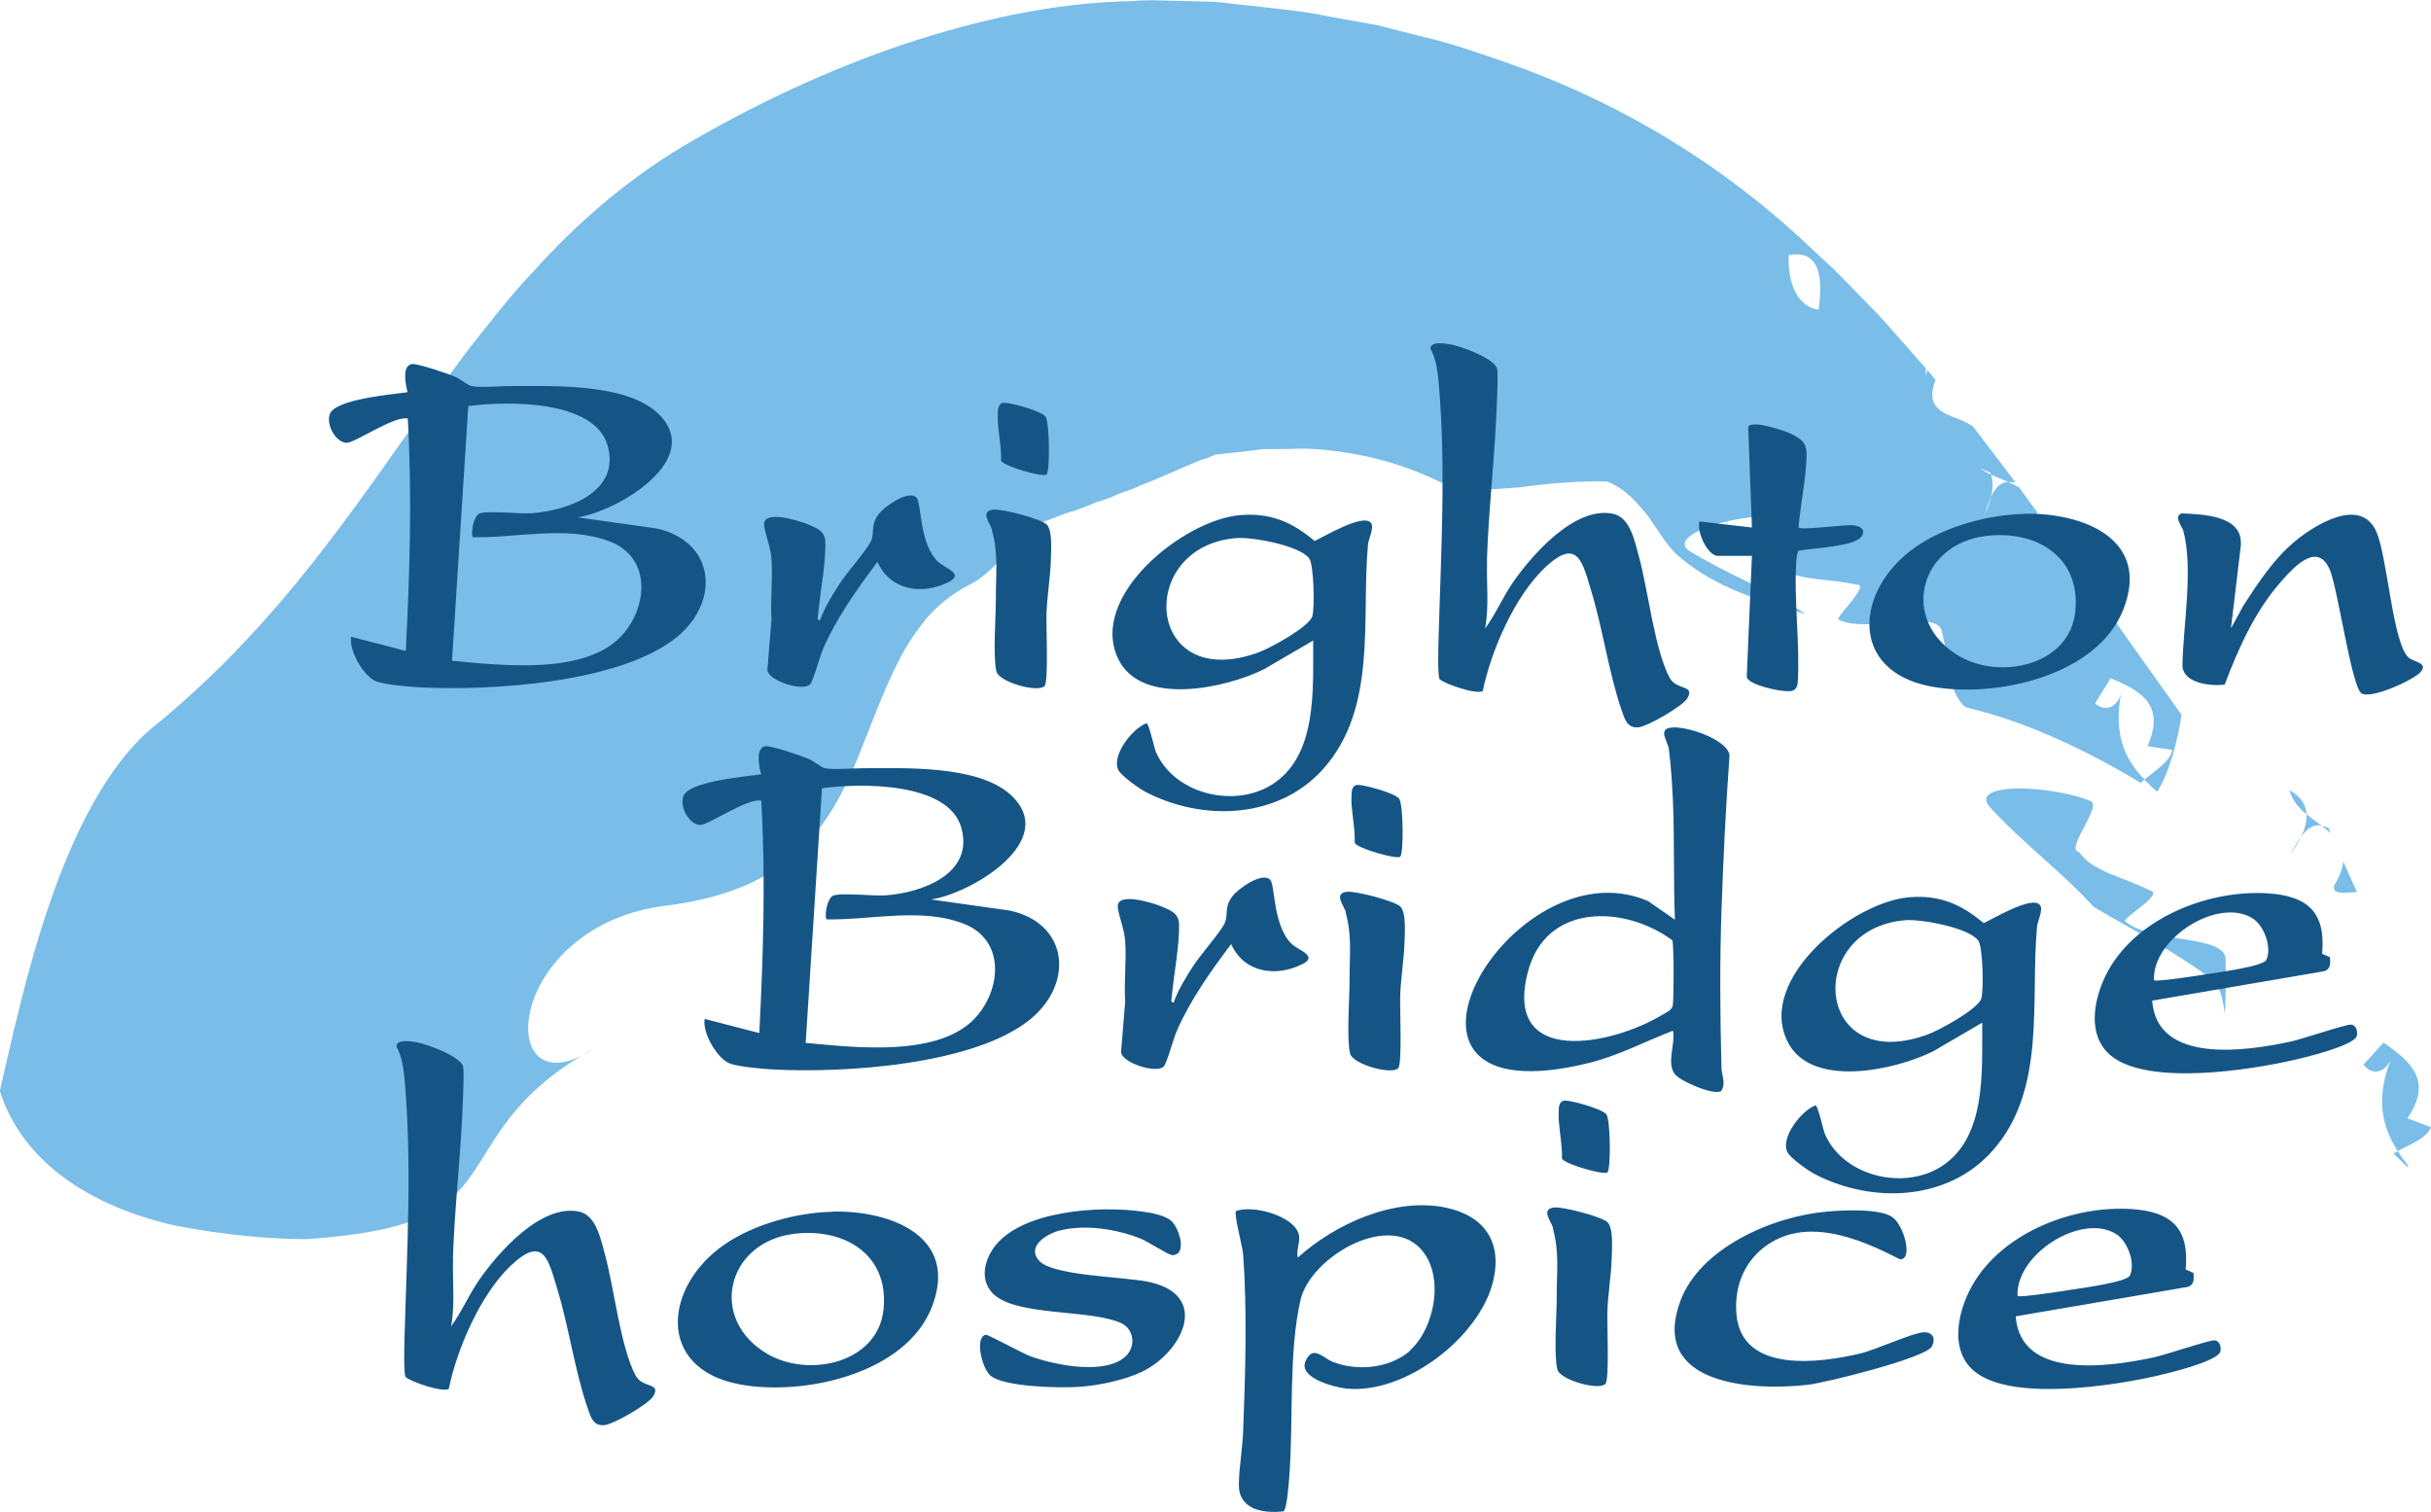
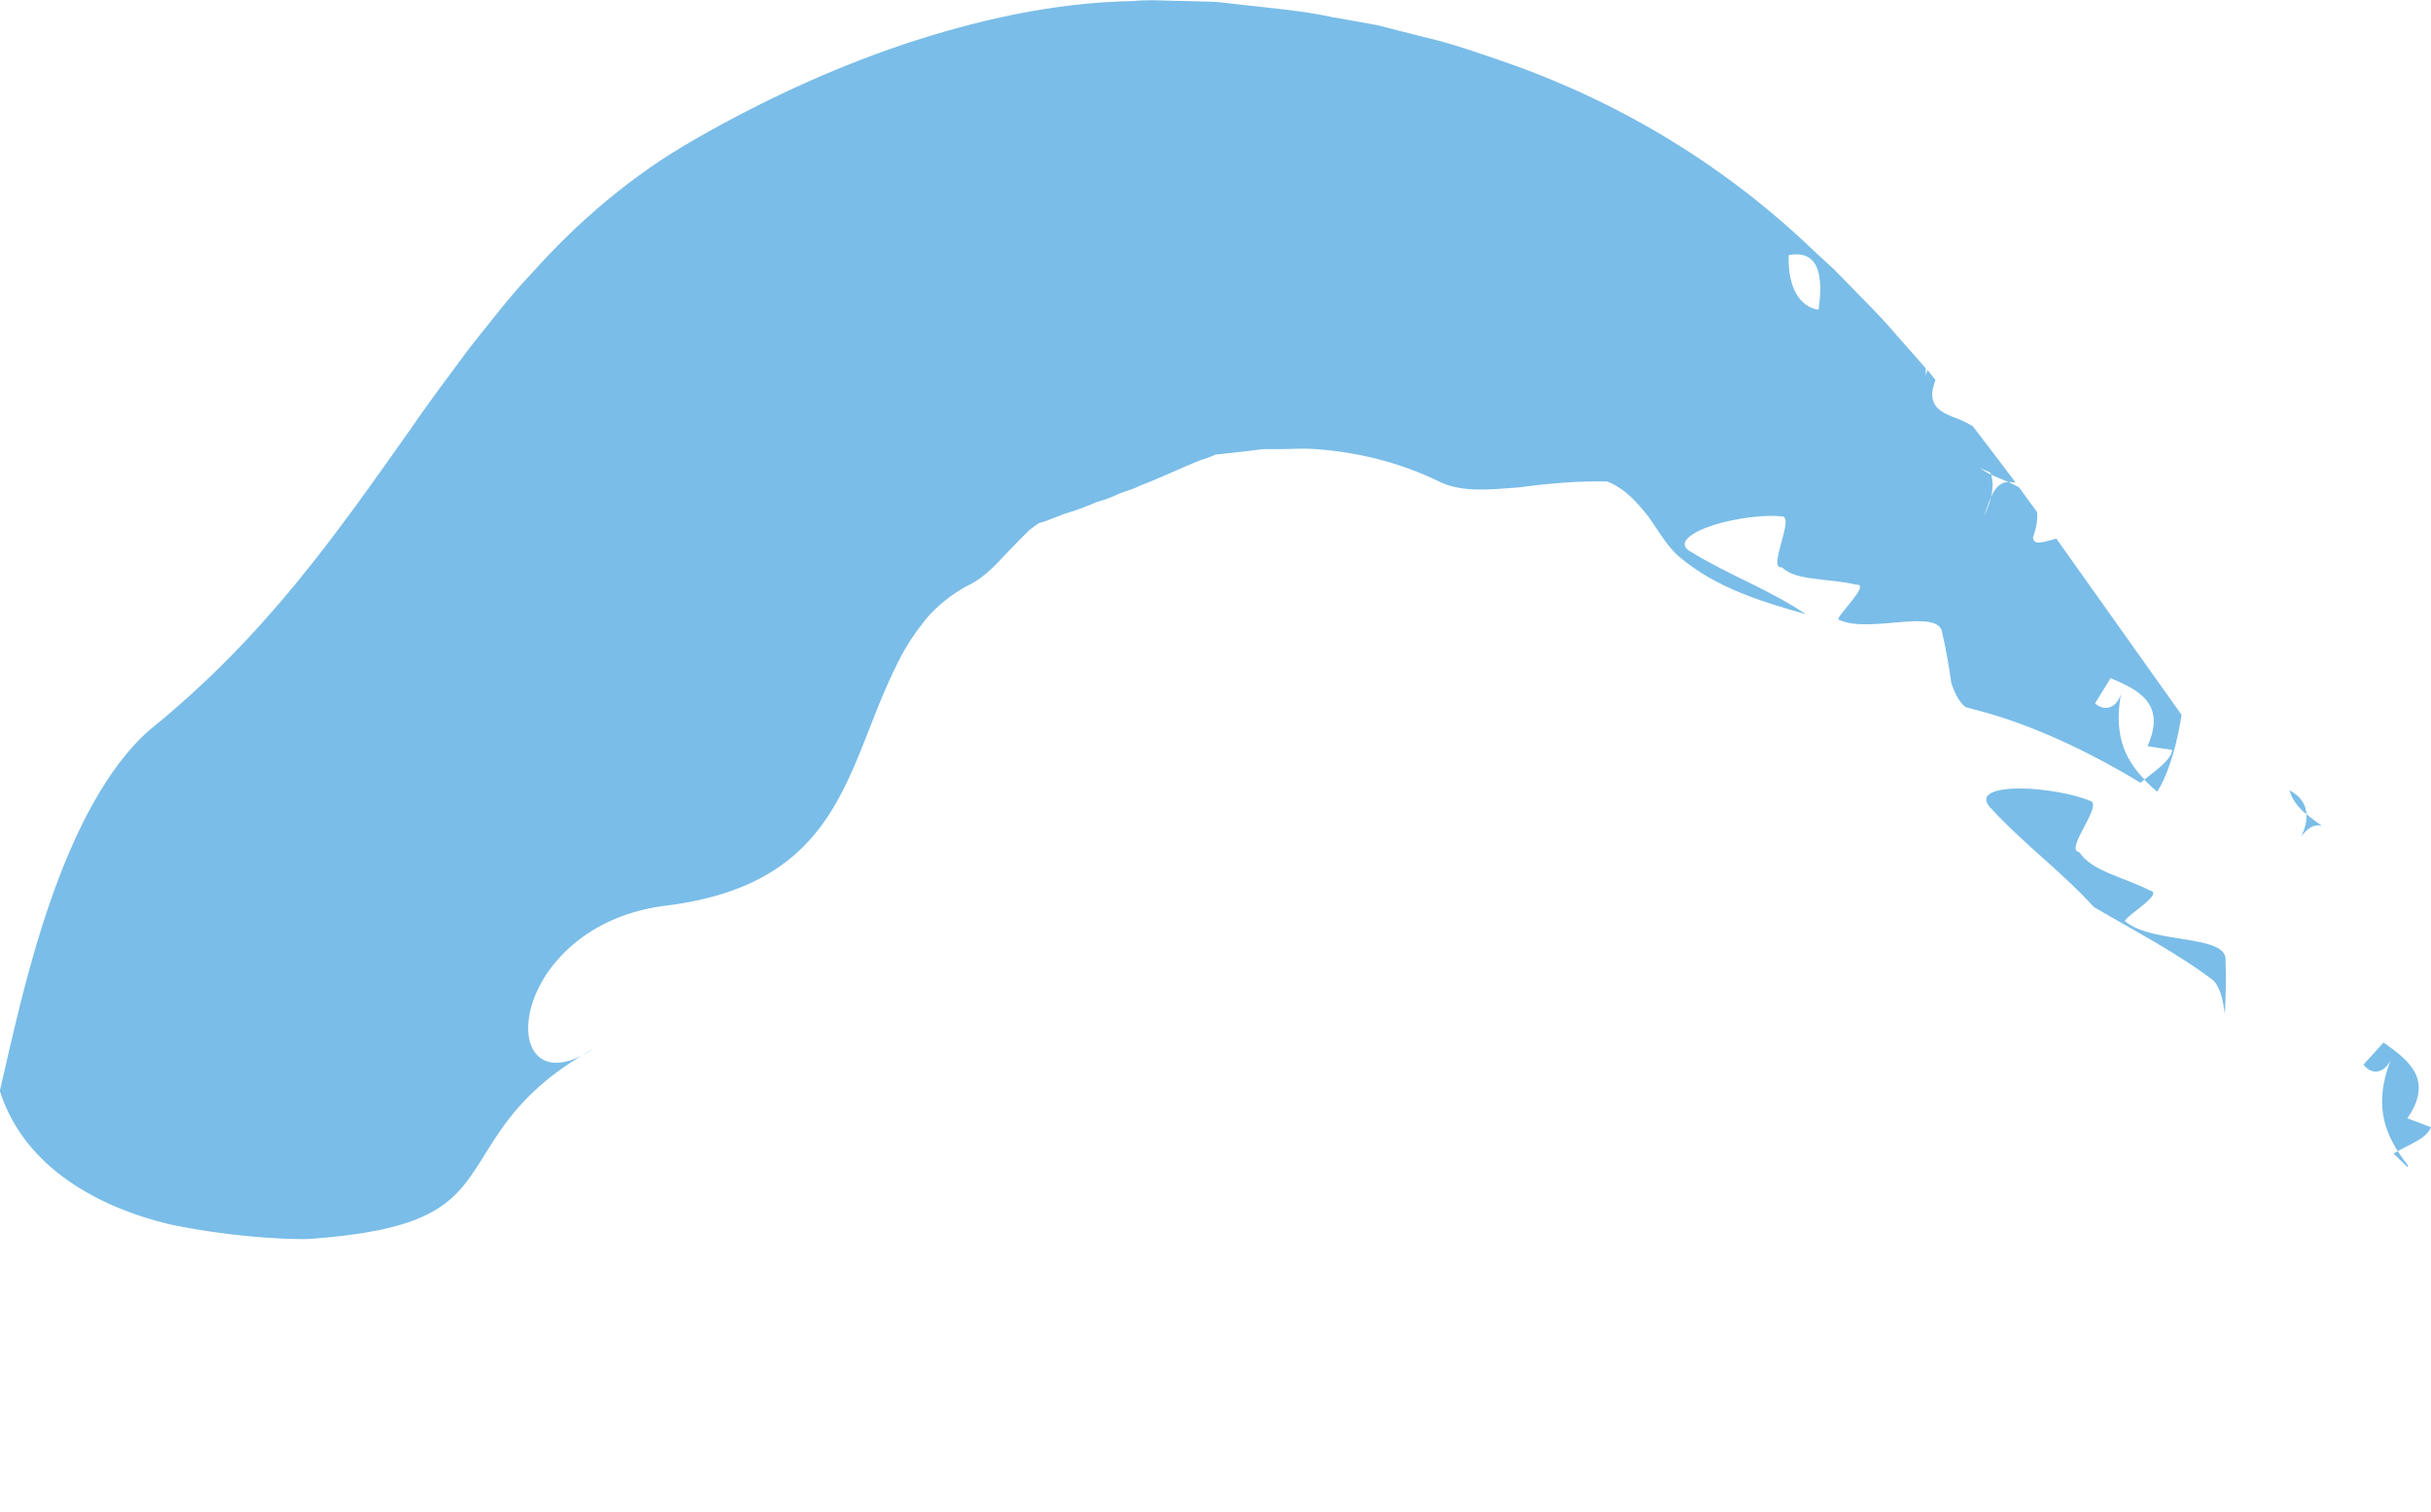
<svg xmlns="http://www.w3.org/2000/svg" id="Layer_2" viewBox="0 0 135.75 84.43">
  <defs>
    <style>.cls-1{fill:#7abde8;}.cls-2{fill:#155586;}</style>
  </defs>
  <g id="Layer_1">
-     <path class="cls-1" d="M130.34,49.46c-.12.52.59.38,1.27.36-.25-.57-.5-1.14-.76-1.71-.04.38-.19.81-.51,1.35Z" />
-     <path class="cls-1" d="M129.64,46.12c.18.13.36.27.52.41-.05-.1-.09-.21-.14-.3-.13-.04-.26-.08-.38-.11Z" />
    <path class="cls-1" d="M127.85,44.13c.15.57.52.99.95,1.35-.03-.52-.3-1-.95-1.35Z" />
    <path class="cls-1" d="M128.5,46.72c.3-.4.66-.72,1.13-.61,0,0,0,0,.02,0-.29-.21-.58-.41-.85-.64.02.39-.09.81-.29,1.24Z" />
-     <path class="cls-1" d="M128.5,46.72c-.29.38-.5.85-.67,1.07.27-.35.49-.71.67-1.07Z" />
    <path class="cls-1" d="M118.71,51.48c-.44-.09,2.24-1.57,1.35-1.75-1.48-.76-3.24-1.06-3.95-2.14-.89-.11,1.46-2.75.56-2.88-.76-.34-2.49-.67-3.84-.68-1.36,0-2.37.29-1.71,1.05,2.08,2.24,3.88,3.47,5.8,5.57,2.22,1.31,4.6,2.52,6.7,4.12.44.53.52,1.19.62,1.85.05-.95.07-1.91.04-2.96.14-1.5-4.02-.92-5.57-2.18Z" />
    <path class="cls-1" d="M135.75,62.95c-.44-.17-1.32-.5-1.32-.5,1.49-2.16.08-3.24-1.33-4.23-.37.41-.74.82-1.12,1.23.51.69,1.33.44,1.63-.53-.99,2.35-.63,3.92.28,5.36.74-.4,1.64-.73,1.86-1.34Z" />
    <path class="cls-1" d="M134.42,65.17l.06-.06c-.21-.28-.41-.55-.59-.82-.07.04-.15.08-.23.13.26.25.52.5.77.75Z" />
    <path class="cls-1" d="M32.49,58.95c.22-.11.45-.24.69-.4-.24.13-.47.27-.69.4Z" />
    <path class="cls-1" d="M119.54,43.71c.07-.06.14-.12.21-.18-1.15-1.18-1.78-2.63-1.25-5.09-.12.99-.88,1.4-1.51.84.29-.47.58-.95.87-1.41,1.56.66,3.12,1.42,2.06,3.8,0,0,.92.14,1.38.21-.1.62-.92,1.13-1.56,1.66.22.23.46.46.72.67.46-.7.81-1.77,1.04-2.67.22-.9.32-1.62.32-1.62-2.45-3.44-4.75-6.68-6.99-9.84-.65.16-1.3.44-1.3-.09.21-.57.26-1.02.22-1.4-.34-.46-.68-.92-1.01-1.38-.18-.1-.38-.19-.58-.29,0,0-.02,0-.02,0-.47,0-.76.39-.96.84-.09.38-.25.79-.43,1.19.12-.25.23-.75.43-1.19.11-.46.12-.88.01-1.25-.23-.11-.44-.24-.64-.39.18.1.38.18.58.26.02.04.04.08.06.13.32.15.65.27.97.41.13,0,.26.01.39.02-.79-1.05-1.59-2.09-2.38-3.13-.26-.16-.53-.3-.76-.39-.97-.36-1.92-.7-1.33-2.2-.15-.18-.3-.37-.45-.56-.03.1-.05.19-.09.3-.01-.14-.01-.27,0-.39-.66-.75-1.33-1.51-2-2.27-.65-.76-1.37-1.44-2.07-2.18l-1.07-1.09c-.38-.35-.76-.7-1.14-1.05-4.84-4.64-10.58-8.16-16.95-10.42-1.6-.55-3.2-1.13-4.87-1.51-.83-.21-1.67-.42-2.51-.64-.85-.15-1.71-.31-2.57-.46-1.72-.37-3.47-.5-5.26-.71-.45-.05-.88-.11-1.35-.14l-1.48-.04c-.99,0-2.01-.1-3.02,0-4.44.08-8.78,1.08-12.86,2.44-4.08,1.38-7.95,3.2-11.53,5.25-3.6,2.04-6.6,4.65-9.1,7.44-1.32,1.38-2.41,2.84-3.57,4.28-1.07,1.46-2.19,2.92-3.19,4.39-4.17,5.89-8.11,11.62-14.65,16.91-2.4,2.09-4.24,5.79-5.56,9.63-1.33,3.84-2.16,7.8-2.8,10.52,1.37,4.32,5.57,6.51,9.47,7.45,3.94.83,7.54.87,7.94.81,5.95-.44,7.64-1.67,8.97-3.62,1.26-1.8,2.21-4.26,6.1-6.6-2.23,1.12-3.32-.32-2.88-2.42.48-2.29,2.87-5.31,7.41-5.94,6.81-.8,9.07-4.04,10.72-7.85.81-1.91,1.49-3.92,2.41-5.74.45-.92,1-1.72,1.61-2.48.63-.73,1.37-1.31,2.21-1.78.87-.4,1.49-1.02,2.1-1.69.3-.31.61-.63.93-.96.16-.16.33-.32.49-.49.17-.14.36-.27.54-.39.61-.17,1.17-.46,1.71-.61.53-.16,1.03-.36,1.49-.56.46-.13.89-.29,1.29-.48.4-.17.77-.24,1.12-.43,1.39-.54,2.35-1.02,3.46-1.46.14-.04.28-.08.43-.14l.22-.09c.08-.03.12-.08.29-.08.58-.06,1.16-.12,1.74-.19.29-.03.59-.09.88-.1h.88c.59,0,1.19-.05,1.78-.01,2.37.15,4.81.71,7.14,1.86,1.26.58,2.77.41,4.37.29,1.63-.22,3.33-.37,4.93-.33.97.36,1.7,1.18,2.33,1.99.61.88,1.12,1.76,1.77,2.27,2.01,1.67,4.42,2.42,7,3.15-2.2-1.46-4.13-2.09-6.48-3.52-.76-.47.09-1.06,1.36-1.47,1.25-.39,2.93-.58,3.72-.47.9-.15-.8,2.98.06,2.84.43.41,1.08.55,1.83.64.73.1,1.55.15,2.33.33.89-.06-1.39,2-.95,1.97,1.69.79,5.6-.72,5.75.74.23.99.38,1.92.51,2.82.19.49.37.97.79,1.31.4.11.81.22,1.23.33,2.93.85,5.93,2.31,8.55,3.9ZM99.88,14.25c1.75-.34,1.93,1.26,1.67,3.05-1.05-.16-1.72-1.23-1.67-3.05Z" />
-     <path class="cls-2" d="M32.25,28.89l4.4.62c3.24.7,3.61,4.01,1.18,6.04-3.13,2.6-10.5,3.05-14.45,2.83-.56-.03-1.9-.15-2.37-.33-.71-.28-1.54-1.72-1.4-2.49l3.05.79c.22-4.31.36-8.66.11-12.98-.79-.16-2.98,1.4-3.44,1.36-.61-.06-1.11-1-.92-1.59.29-.86,3.51-1.11,4.35-1.24-.1-.37-.27-1.22.05-1.48.06-.06.14-.09.23-.09.33-.02,1.95.53,2.35.7.32.13.74.5.93.53.51.1,1.56,0,2.15,0,2.29,0,6.4-.18,8.22,1.48,2.8,2.56-2.22,5.53-4.44,5.85ZM26.39,30c-.1-.32.07-1.21.4-1.33.49-.17,2.23.04,2.92-.01,2.03-.15,4.95-1.2,4.22-3.78s-5.72-2.49-7.78-2.2l-.91,14.22c2.76.25,7.59.85,9.59-1.53,1.36-1.62,1.49-4.24-.75-5.12-2.4-.94-5.24-.19-7.71-.25ZM83.03,31.31c.1-3.04.48-6.1.57-9.13.01-.42.06-1.22,0-1.58-.11-.58-2.12-1.31-2.68-1.38-.25-.04-1.04-.17-1.04.25.3.56.39,1.18.45,1.81.43,4.81.13,9.64,0,14.44-.01.37-.06,2.02.06,2.21.36.3,2.09.87,2.41.66.46-2.24,1.77-5.27,3.45-6.87,1.86-1.77,2.12-.32,2.62,1.33.64,2.11.97,4.53,1.67,6.57.18.52.31,1.08.99.99.51-.07,2.43-1.17,2.69-1.61.46-.78-.61-.43-.99-1.16-.84-1.57-1.2-4.91-1.71-6.76-.23-.83-.48-2.19-1.45-2.39-2.12-.44-4.51,2.28-5.59,3.84-.57.83-.97,1.78-1.55,2.57.23-1.23.07-2.53.11-3.79ZM73.33,35.77l-2.74,1.6c-2.13,1.06-6.87,2.11-8.15-.58-1.67-3.49,3.64-7.74,6.78-8.02,1.7-.15,2.92.37,4.19,1.44.5-.22,2.74-1.58,3.15-1,.19.26-.14.88-.17,1.2-.38,4.18.54,9.11-2.49,12.52-2.49,2.8-6.69,2.96-9.9,1.31-.37-.19-1.4-.91-1.56-1.26-.37-.81.8-2.31,1.58-2.59.14,0,.42,1.35.53,1.61,1.02,2.33,4.31,3.13,6.42,1.85,2.63-1.6,2.34-5.4,2.36-8.08ZM69.02,30.05c-5.65.47-5.07,8.72,1.29,6.37.62-.23,2.78-1.4,2.97-2,.14-.45.09-2.87-.17-3.23-.52-.73-3.22-1.22-4.1-1.14ZM125.13,30.39c.09-1.61-2.14-1.67-3.3-1.72-.48.16.04.76.1,1,.55,2.19-.02,5.23-.06,7.5.04,1,1.59,1.16,2.36,1.06.77-2.04,1.71-4.14,3.18-5.79.74-.84,2.05-2.23,2.71-.57.44,1.11,1.2,6.46,1.74,6.84.51.37,2.92-.74,3.3-1.17.47-.53-.36-.56-.65-.81-.89-.75-1.19-5.59-1.8-7.01-.87-2.05-3.51-.38-4.63.57s-2,2.28-2.8,3.52l-.7,1.28.56-4.7ZM113.04,28.69c3.22-.07,7.07,1.37,5.54,5.32-1.46,3.76-7.18,4.99-10.73,4.33-4.68-.87-4.25-5.46-.87-7.8,1.66-1.15,4.05-1.8,6.06-1.84ZM110.9,29.93c-3.77.46-4.83,4.77-1.48,6.72,2.3,1.33,6.17.51,6.47-2.52s-2.17-4.54-4.99-4.2ZM97.83,31.03l-.29,6.78c.13.47,1.92.82,2.38.79.34-.02.45-.2.47-.53.13-2.13-.23-4.58-.08-6.76.01-.19.04-.37.11-.55.74-.16,3.07-.21,3.52-.79.27-.36-.03-.58-.4-.63-.5-.07-2.9.29-3.11.12.11-1.26.4-2.64.45-3.9.03-.71-.14-.96-.75-1.28-.37-.2-2.26-.85-2.51-.45l.21,5.63-2.93-.34c-.16.56.4,1.8.96,1.92h1.98ZM49.06,28.72c-.47.64-.2.97-.42,1.49-.19.45-1.39,1.81-1.77,2.41-.4.62-.83,1.32-1.08,2.02-.2.03-.11-.25-.1-.38.11-1.2.43-2.83.4-3.99-.02-.62-.48-.78-.98-.99-.46-.19-2.55-.86-2.44.06.07.55.36,1.19.41,1.86.08,1.1-.07,2.29,0,3.4l-.23,2.82c.06.6,1.98,1.21,2.38.8.18-.18.55-1.57.73-1.98.73-1.7,1.93-3.39,3.04-4.86.71,1.6,2.49,1.86,3.96,1.13.93-.46-.19-.77-.57-1.13-1.06-.98-.93-3.3-1.21-3.59-.45-.46-1.8.5-2.12.93ZM55.39,29.61c.38,1.35.21,2.52.22,3.84,0,1-.17,3.21.03,4.04.14.61,2.33,1.21,2.69.82.23-.25.08-3.42.11-4.07.03-.93.21-2,.24-2.93.01-.51.11-1.71-.24-2.03s-2.49-.87-2.97-.82c-.78.09-.17.77-.06,1.15ZM58.37,23.25c-.2-.29-2.17-.86-2.42-.74-.22.11-.22.36-.23.56-.05.76.22,1.85.18,2.66.15.31,2.3.92,2.53.78.21-.13.19-2.9-.05-3.26ZM51.99,50.23l4.4.62c3.24.7,3.61,4.01,1.18,6.04-3.13,2.6-10.5,3.05-14.45,2.83-.56-.03-1.9-.15-2.37-.33-.71-.28-1.54-1.72-1.4-2.49l3.05.79c.22-4.31.36-8.66.11-12.98-.79-.16-2.98,1.4-3.44,1.36-.61-.06-1.11-1-.92-1.59.29-.86,3.51-1.11,4.35-1.24-.1-.37-.27-1.22.05-1.48.06-.06.14-.09.23-.09.33-.02,1.95.53,2.35.7.32.13.74.5.93.53.51.1,1.56,0,2.15,0,2.29,0,6.4-.18,8.22,1.48,2.8,2.56-2.22,5.53-4.44,5.85ZM46.14,51.34c-.1-.32.07-1.21.4-1.33.49-.17,2.23.04,2.92-.01,2.03-.15,4.95-1.2,4.22-3.78s-5.72-2.49-7.78-2.2l-.91,14.22c2.76.25,7.59.85,9.59-1.53,1.36-1.62,1.49-4.24-.75-5.12-2.4-.94-5.24-.19-7.71-.25ZM96.11,60.93c-.41.26-2.28-.55-2.58-.94-.49-.63.04-1.68-.11-2.43-1.56.6-3.06,1.4-4.69,1.8-13.42,3.3-4.37-12.35,3.3-9.04l1.5,1.04c-.09-2.19-.02-4.41-.11-6.6-.04-.88-.11-2.06-.23-2.93-.06-.44-.6-1.07.07-1.19.8-.15,3.18.63,3.32,1.53-.21,2.9-.35,5.78-.45,8.68s-.08,5.84,0,8.8c.01.41.27.84-.02,1.28ZM93.39,52.51c-2.7-1.98-7.07-2.08-8.07,1.76-1.4,5.34,4.68,4.11,7.49,2.41.22-.13.55-.26.6-.53.06-.31.07-3.49-.03-3.65ZM110.69,57.11l-2.74,1.6c-2.13,1.06-6.87,2.11-8.15-.58-1.67-3.49,3.64-7.74,6.78-8.02,1.7-.15,2.92.37,4.19,1.44.5-.22,2.74-1.58,3.15-1,.19.26-.14.88-.17,1.2-.38,4.18.54,9.11-2.49,12.52-2.49,2.8-6.69,2.96-9.9,1.31-.37-.19-1.4-.91-1.56-1.26-.37-.81.8-2.31,1.58-2.59.14,0,.42,1.35.53,1.61,1.02,2.33,4.31,3.13,6.42,1.85,2.63-1.6,2.34-5.4,2.36-8.08ZM106.38,51.39c-5.65.47-5.07,8.72,1.29,6.37.62-.23,2.78-1.4,2.97-2,.14-.45.09-2.87-.17-3.23-.52-.73-3.22-1.22-4.1-1.14ZM129.67,53.26l.44.2c.02.34.05.67-.34.78l-9.59,1.64c.26,3.59,5.31,2.81,7.76,2.28.6-.13,3.08-.97,3.35-.94.28.02.39.4.31.65-.24.55-2.87,1.18-3.53,1.33-2.5.57-8.08,1.43-10.16-.22-1.55-1.23-.91-3.65,0-5.09,1.75-2.77,5.56-4.21,8.75-4,2.22.15,3.22,1.07,3.01,3.37ZM120.28,54.74c.11.11,2.68-.29,3.09-.36.53-.08,3.01-.42,3.18-.77.33-.67-.1-1.89-.74-2.31-1.9-1.24-5.63,1.08-5.53,3.44ZM68.81,50.06c-.47.64-.2.97-.42,1.49-.19.45-1.39,1.81-1.77,2.41-.4.62-.83,1.32-1.08,2.02-.2.03-.11-.25-.1-.38.11-1.2.43-2.83.4-3.99-.02-.62-.48-.78-.98-.99-.46-.19-2.55-.86-2.44.06.07.55.36,1.19.41,1.86.08,1.1-.07,2.29,0,3.4l-.23,2.82c.06.6,1.98,1.21,2.38.8.18-.18.55-1.57.73-1.98.73-1.7,1.93-3.39,3.04-4.86.71,1.6,2.49,1.86,3.96,1.13.93-.46-.19-.77-.57-1.13-1.06-.98-.93-3.3-1.21-3.59-.45-.46-1.8.5-2.12.93ZM75.14,50.95c.38,1.35.21,2.52.22,3.84,0,1-.17,3.21.03,4.04.14.61,2.33,1.21,2.69.82.23-.25.08-3.42.11-4.07.03-.93.21-2,.24-2.93.01-.51.11-1.71-.24-2.03s-2.49-.87-2.97-.82c-.78.09-.17.77-.06,1.15ZM78.12,44.59c-.2-.29-2.17-.86-2.42-.74-.22.11-.22.36-.23.56-.05.76.22,1.85.18,2.66.15.31,2.3.92,2.53.78.21-.13.19-2.9-.05-3.26ZM25.29,70.28c.1-3.04.48-6.1.57-9.13.01-.42.06-1.22,0-1.58-.11-.58-2.12-1.31-2.68-1.38-.25-.04-1.04-.17-1.04.25.3.56.39,1.18.45,1.81.43,4.81.13,9.64,0,14.44-.01.37-.06,2.02.06,2.21.36.3,2.09.87,2.41.66.46-2.24,1.77-5.27,3.45-6.87,1.86-1.77,2.12-.32,2.62,1.33.64,2.11.97,4.53,1.67,6.57.18.52.31,1.08.99.99.51-.07,2.43-1.17,2.69-1.61.46-.78-.61-.43-.99-1.16-.84-1.57-1.2-4.91-1.71-6.76-.23-.83-.48-2.19-1.45-2.39-2.12-.44-4.51,2.28-5.59,3.84-.57.83-.97,1.78-1.55,2.57.23-1.23.07-2.53.11-3.79ZM78.75,75.42c-1.13,1-2.97,1.18-4.35.62-.55-.23-1.1-.95-1.5-.02s1.61,1.45,2.26,1.52c3.28.36,7.5-2.87,8.23-6.04.5-2.16-.52-3.61-2.65-4.06-2.86-.6-6.18.9-8.27,2.79-.1-.4.14-.88.07-1.24-.21-1.09-2.59-1.72-3.52-1.36-.13.19.37,1.98.4,2.44.23,3.15.12,6.64,0,9.82-.03.96-.24,2.1-.24,3.04,0,1.37,1.35,1.6,2.49,1.47.21-.14.31-1.76.34-2.14.21-3-.05-6.78.61-9.66.54-2.35,4.78-4.88,6.68-2.89,1.4,1.46.84,4.45-.58,5.72ZM122.05,70.89l.44.2c.02.34.05.67-.34.78l-9.59,1.64c.26,3.59,5.31,2.81,7.76,2.28.6-.13,3.08-.97,3.35-.94.28.02.39.4.31.65-.24.55-2.87,1.18-3.53,1.33-2.5.57-8.08,1.43-10.16-.22-1.55-1.23-.91-3.65,0-5.09,1.75-2.77,5.56-4.21,8.75-4,2.22.15,3.22,1.07,3.01,3.37ZM112.66,72.37c.11.11,2.68-.29,3.09-.36.53-.08,3.01-.42,3.18-.77.33-.67-.1-1.89-.74-2.31-1.9-1.24-5.63,1.08-5.53,3.44ZM46.5,67.66c3.22-.07,7.07,1.37,5.54,5.32-1.46,3.76-7.18,4.99-10.73,4.33-4.68-.87-4.25-5.46-.87-7.8,1.66-1.15,4.05-1.8,6.06-1.84ZM44.35,68.9c-3.77.46-4.83,4.77-1.48,6.72,2.3,1.33,6.17.51,6.47-2.52s-2.17-4.54-4.99-4.2ZM65.48,68.25c-.37-.4-1.24-.53-1.77-.6-2.29-.32-6.55-.06-8.12,1.9-.61.77-.9,1.88-.17,2.66,1.23,1.31,5.38.89,7.15,1.66.76.33.87,1.3.31,1.85-1.12,1.1-3.99.51-5.34.02-.42-.15-2.36-1.22-2.49-1.2-.64.12-.22,1.89.27,2.29.78.63,3.87.69,4.9.62,1.1-.07,2.56-.37,3.56-.85,2.21-1.07,3.81-4.2.48-4.99-1.33-.32-5.46-.33-6.24-1.21-.71-.8.43-1.5,1.15-1.68,1.41-.36,3.15-.09,4.5.44.43.17,1.5.88,1.77.93.1.02.28-.04.35-.11.36-.38,0-1.39-.31-1.72ZM93.83,72.67c-1.73,4.68,4.03,5.02,7.14,4.66.97-.11,6.54-1.49,6.9-2.13.24-.43.07-.82-.45-.8-.63.03-2.66.98-3.56,1.19-2.25.53-6.57,1.11-6.89-2.15-.14-1.47.35-2.86,1.53-3.78,2.28-1.77,5.33-.51,7.58.66.78.08.24-1.96-.45-2.38-.76-.46-2.69-.36-3.6-.28-2.99.25-7.09,2-8.2,5ZM86.71,68.58c.38,1.35.21,2.52.22,3.84,0,1-.17,3.21.03,4.04.14.61,2.33,1.21,2.69.82.23-.25.08-3.42.11-4.07.03-.93.21-2,.24-2.93.01-.51.11-1.71-.24-2.03s-2.49-.87-2.97-.82c-.78.09-.17.77-.06,1.15ZM89.69,62.22c-.2-.29-2.17-.86-2.42-.74-.22.11-.22.36-.23.56-.05.76.22,1.85.18,2.66.15.31,2.3.92,2.53.78.21-.13.19-2.9-.05-3.26Z" />
  </g>
</svg>